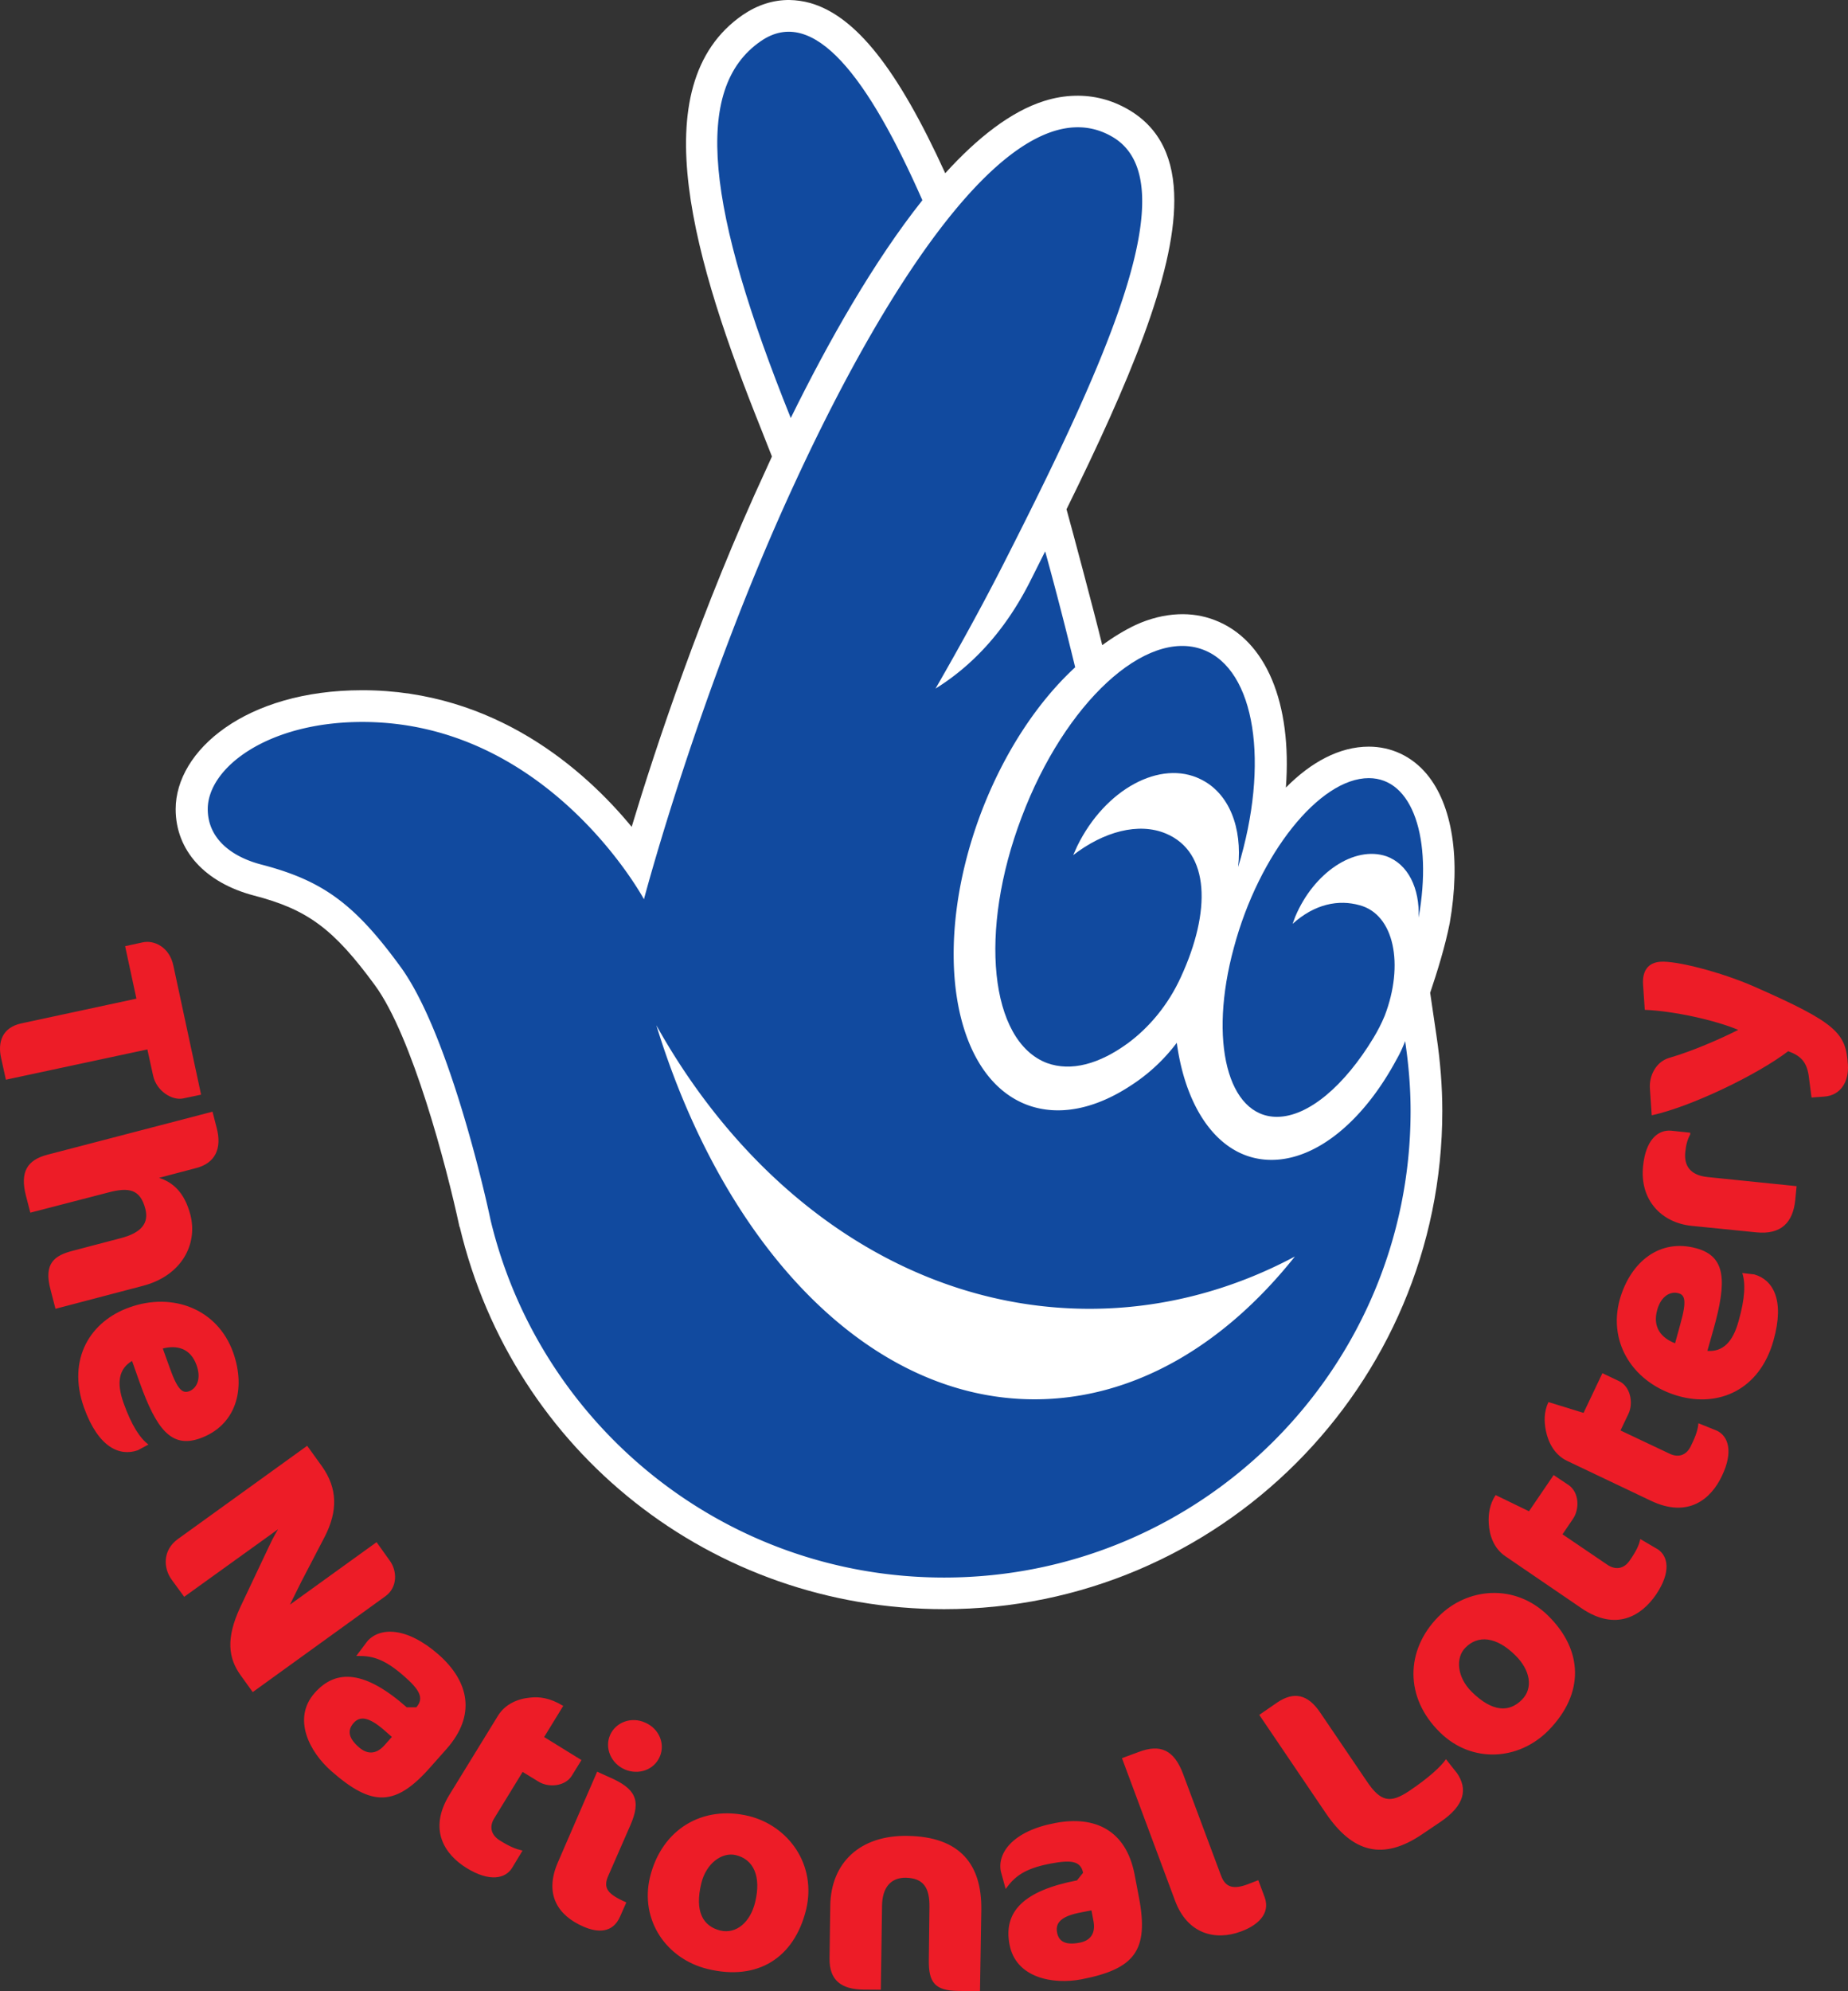
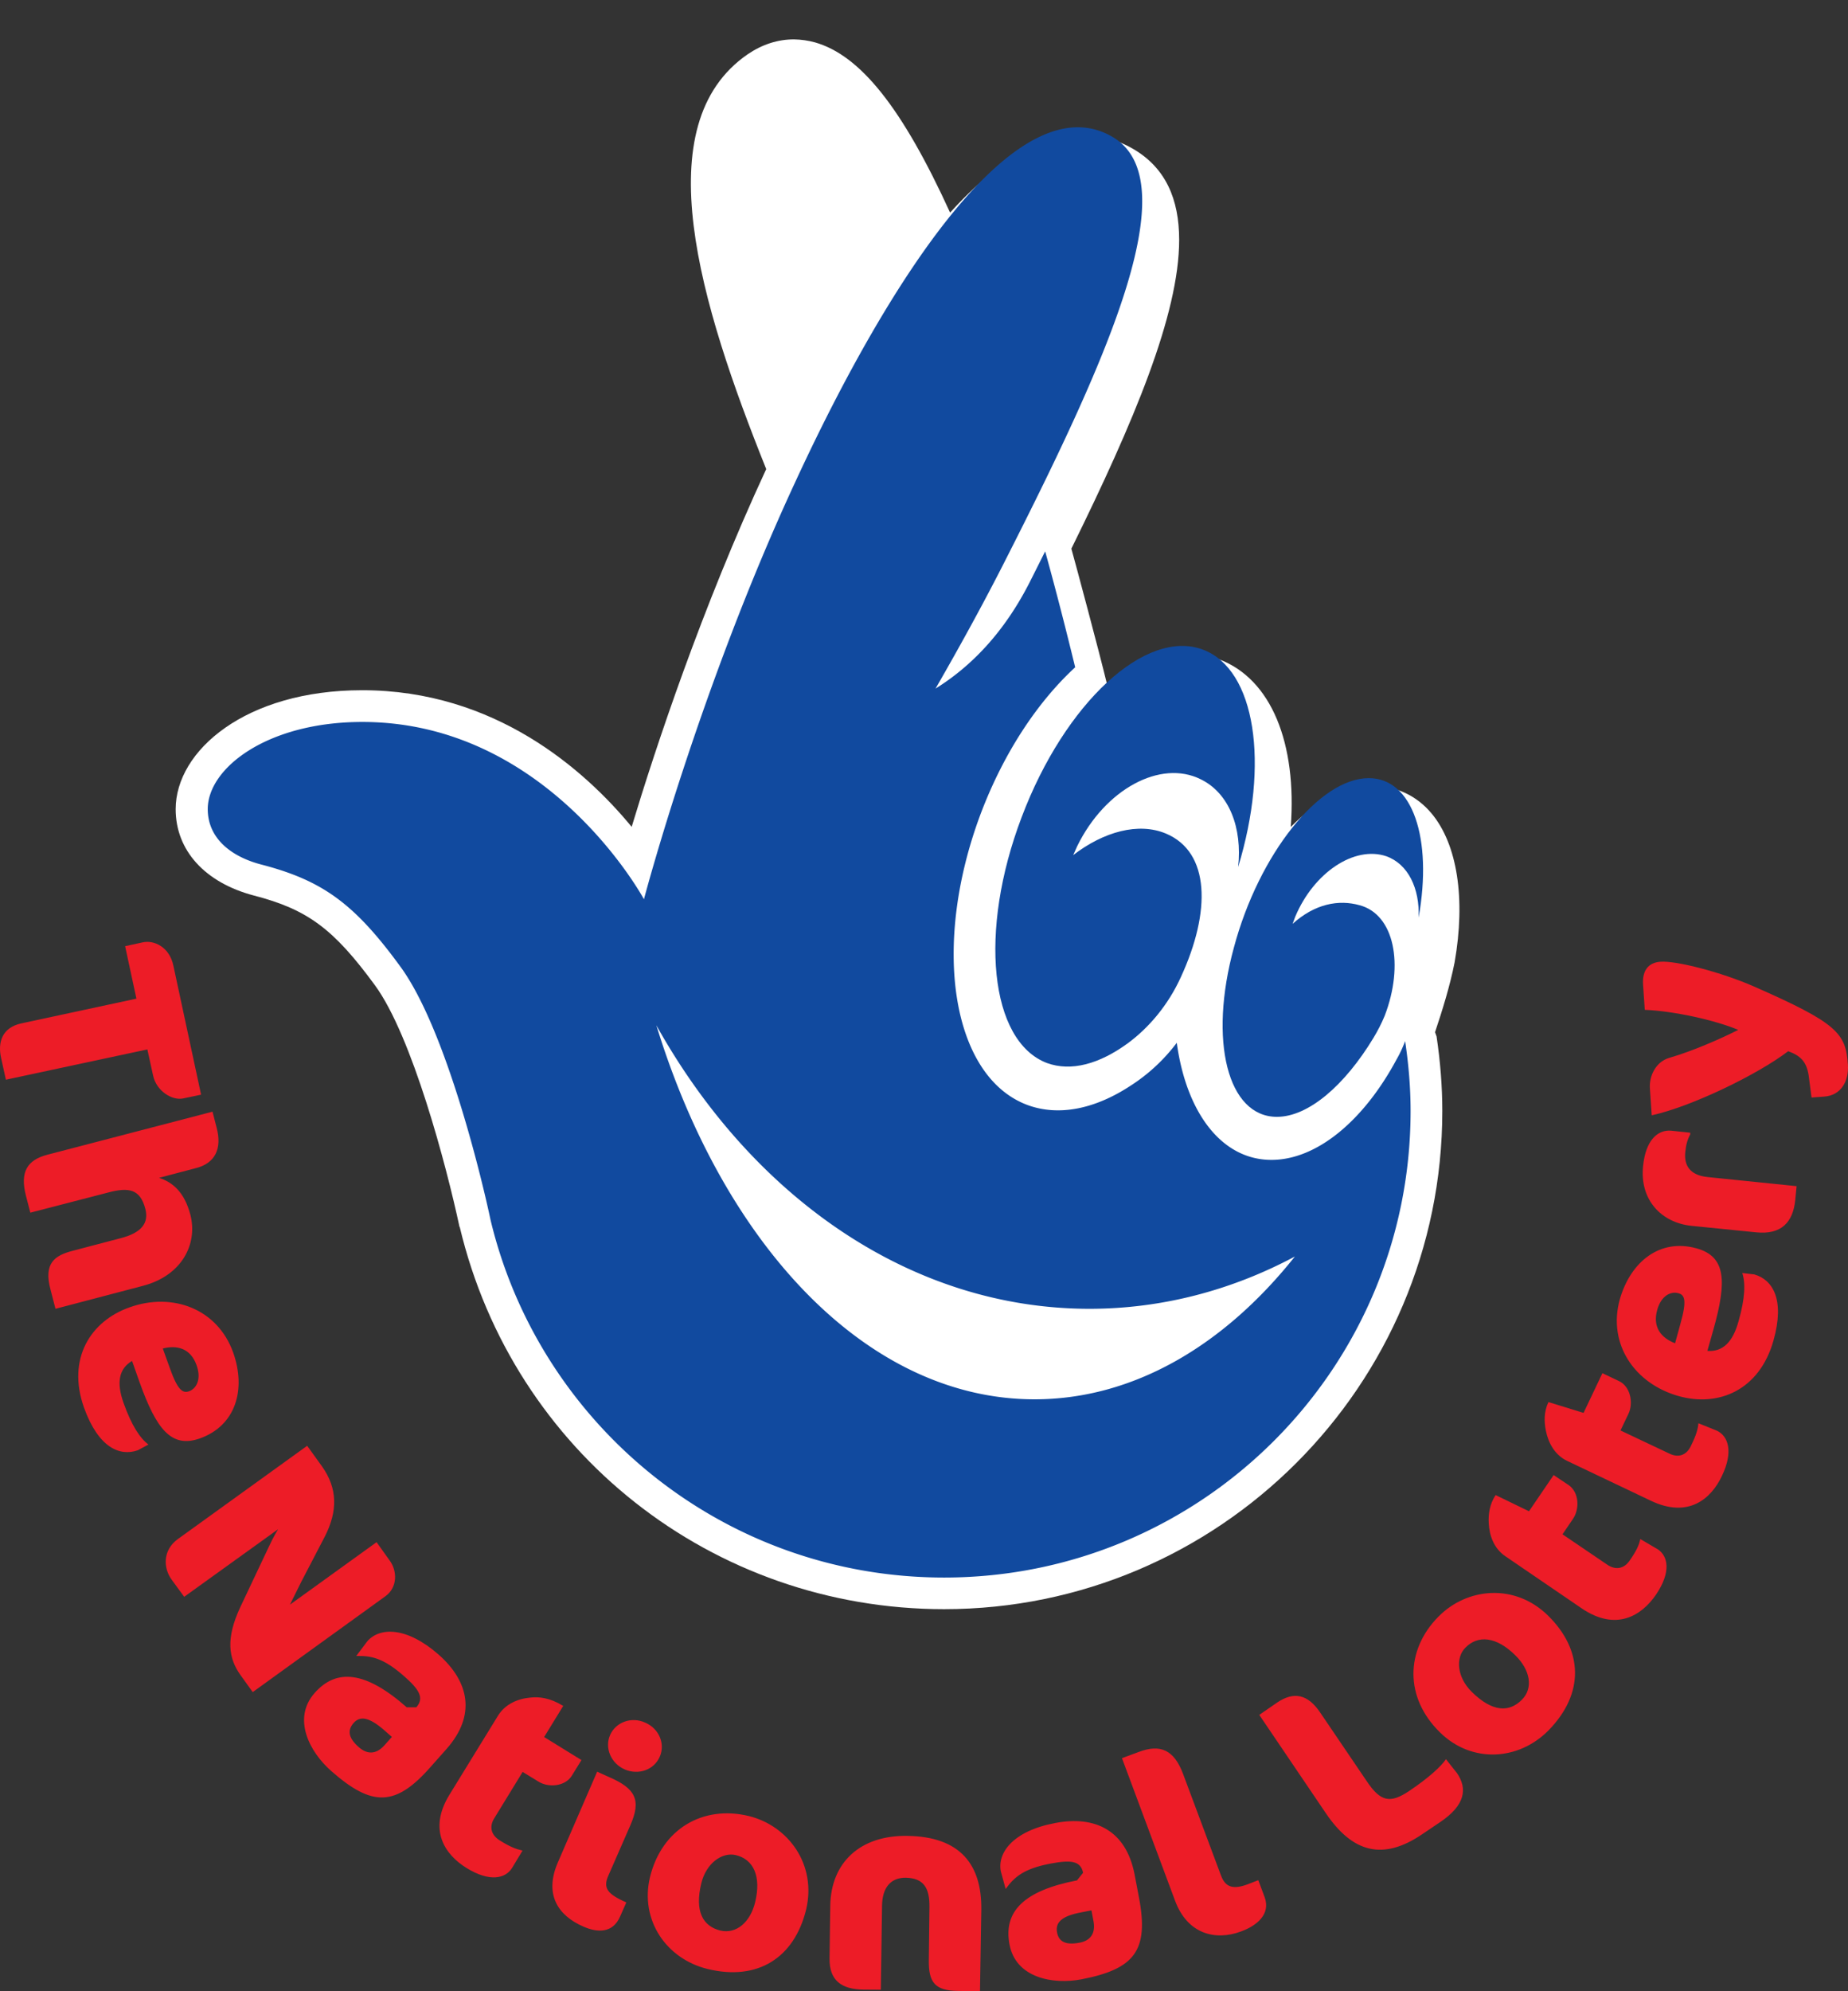
<svg xmlns="http://www.w3.org/2000/svg" width="643.567" height="693.051">
  <rect width="100%" height="100%" fill="#333333" stroke="none" />
  <g stroke-miterlimit="10" data-paper-data="{&quot;isPaintingLayer&quot;:true}" style="mix-blend-mode:normal">
-     <path fill="#fff" d="M500.29 360.765c1.277 8.592 1.995 17.315 1.995 25.925 0 95.61-77.831 173.401-173.488 173.401-80.717 0-149.999-54.684-168.666-132.919l-.126-.22c-4.566-21.33-16.506-66.358-29.414-83.99-14.391-19.639-23.45-26.409-42.155-31.255-16.974-4.463-27.261-15.637-27.261-30.069 0-20.342 24.34-41.397 64.968-41.397 46.14 0 77.374 27.597 93.837 47.55 8.256-27.364 24.338-75.953 46.856-124.52l1.988-4.381-3.679-9.332c-23.152-57.671-42.072-119.91-6.434-144.392 5.12-3.472 10.578-5.21 16.209-5.165 2.413.043 4.786.381 7.196 1.036 15.827 4.506 30.433 22.834 47.063 59.255 11.212-12.357 22.894-21.5 34.448-25.138 3.639-1.145 7.191-1.741 10.707-1.825 6.52-.167 12.784 1.42 18.62 4.804 11.223 6.54 15.997 17.376 15.997 31.64 0 25.927-15.824 63.443-37.539 107.486 1.613 5.776 9.484 35.107 12.448 47.297 3.854-2.833 7.788-5.205 11.597-7.025 5.076-2.31 10.077-3.515 14.899-3.725 4.402-.187 8.591.468 12.569 1.99 18.159 6.883 27.049 29.208 24.888 58.327 8.683-8.784 18.589-14.242 28.866-14.242 7.796 0 14.99 3.318 20.193 9.56 8.97 10.752 11.892 29.689 7.998 51.85-1.61 8.145-4.316 16.843-6.815 24.27z" />
+     <path fill="#fff" d="M500.29 360.765c1.277 8.592 1.995 17.315 1.995 25.925 0 95.61-77.831 173.401-173.488 173.401-80.717 0-149.999-54.684-168.666-132.919l-.126-.22c-4.566-21.33-16.506-66.358-29.414-83.99-14.391-19.639-23.45-26.409-42.155-31.255-16.974-4.463-27.261-15.637-27.261-30.069 0-20.342 24.34-41.397 64.968-41.397 46.14 0 77.374 27.597 93.837 47.55 8.256-27.364 24.338-75.953 46.856-124.52c-23.152-57.671-42.072-119.91-6.434-144.392 5.12-3.472 10.578-5.21 16.209-5.165 2.413.043 4.786.381 7.196 1.036 15.827 4.506 30.433 22.834 47.063 59.255 11.212-12.357 22.894-21.5 34.448-25.138 3.639-1.145 7.191-1.741 10.707-1.825 6.52-.167 12.784 1.42 18.62 4.804 11.223 6.54 15.997 17.376 15.997 31.64 0 25.927-15.824 63.443-37.539 107.486 1.613 5.776 9.484 35.107 12.448 47.297 3.854-2.833 7.788-5.205 11.597-7.025 5.076-2.31 10.077-3.515 14.899-3.725 4.402-.187 8.591.468 12.569 1.99 18.159 6.883 27.049 29.208 24.888 58.327 8.683-8.784 18.589-14.242 28.866-14.242 7.796 0 14.99 3.318 20.193 9.56 8.97 10.752 11.892 29.689 7.998 51.85-1.61 8.145-4.316 16.843-6.815 24.27z" />
    <path fill="#114a9f" d="M373.745 297.631c10.626-8.187 22.778-11.492 32.295-7.495 15.361 6.457 15.74 27.092 5.21 49.923-4.407 9.714-11.088 17.586-18.409 23.004-9.951 7.277-19.771 10.009-28.234 6.939-19.94-7.574-23.918-45.898-8.806-85.6 15.03-39.787 43.216-65.794 63.154-58.282 18.326 6.922 23.19 39.702 12.228 75.658 1.486-13.61-3.083-25.692-13.032-30.538-14.01-6.985-33.308 3.449-43.004 23.258z" />
    <path fill="#114a9f" d="M494.034 319.384c.422-10.134-3.641-18.644-11.258-21.358-11.088-3.745-25.224 5.627-31.696 21.016l-.93 2.517c7.738-6.982 16.04-8.546 23.363-6.476 12.05 3.222 15.528 20.675 8.715 38.453-1.107 2.689-2.459 5.294-3.902 7.684-9.981 16.507-22.634 27.51-33.646 27.51-17.136 0-23.868-26.388-14.975-58.938 8.715-32.545 29.795-58.954 46.974-58.954 15.286 0 22.27 20.994 17.355 48.546" />
-     <path fill="#114a9f" d="M321.219 69.69c-16.883 21.244-32.669 49.054-45.837 75.802-29.247-72.674-34.407-114.723-10.411-131.183 18.37-12.655 37.417 12.693 56.248 55.381" />
    <path fill="#114a9f" d="M489.339 362.368c1.18 7.93 1.9 16.04 1.9 24.31 0 89.71-72.76 162.406-162.442 162.406-76.696 0-140.856-53.06-157.956-124.434-2.623-12.49-15.238-66.131-31.406-88.207-16.003-21.924-27.089-29.947-48.293-35.491-10.62-2.727-18.793-9.14-18.793-19.342 0-14.24 20.656-30.323 53.842-30.323 64.84 0 98.065 61.706 98.065 61.706s19.258-73.159 52.657-145.145C310.178 95.834 354.451 28.39 387.38 47.624c26.663 15.554-2.239 78.617-38.554 149.914-7.027 13.731-14.899 28.034-23.023 42.13 12.23-7.594 23.784-19.3 32.803-37.051 1.816-3.599 3.595-7.157 5.37-10.712 3.936 14.179 7.409 27.873 10.456 40.356-12.996 11.952-24.76 29.543-32.8 50.701-17.436 46.196-10.245 91.61 15.996 101.58 11.131 4.177 23.875 1.402 36.189-6.71a62.14 62.14 0 0 0 15.995-14.876c3.303 24.191 15.531 40.758 32.97 40.758 15.953 0 32.252-13.878 43.552-34.935 1.18-2.035 2.161-4.17 3.005-6.411M360.283 487.05c34.292 0 65.907-18.6 90.661-49.705-21.84 11.657-46.138 18.199-71.49 18.199-62.425 0-117.574-39.047-150.882-98.681 23.703 77.053 73.773 130.187 131.711 130.187" />
    <path fill="#ed1c27" d="M610.766 343.337c28.994 12.74 32.042 16.256 32.76 27.173.421 5.759-2.37 10.792-8.294 11.179l-4.36.318-1.018-7.773c-.76-4.715-2.79-6.75-7.11-8.351-10.707 8.182-33.774 19.313-47.533 22.32l-.632-9.372c-.295-4.427 2.113-9.272 6.73-10.626 8.08-2.327 17.86-6.62 24.036-9.74-8.04-3.38-22.386-6.557-32.547-6.979l-.592-8.64c-.379-5.182 1.951-7.828 6.098-8.103 5.463-.374 20.951 3.56 32.462 8.594m-22.137 51.49c-1.14 2.16-1.478 3.85-1.733 6.246-.43 4.337 1.395 7.935 7.704 8.61l31.062 3.176-.465 4.844c-.8 7.763-4.867 12.102-13.544 11.235l-22.559-2.266c-10.54-1.077-18.116-9.054-16.893-20.795.89-8.978 5.042-12.743 9.823-12.321l6.603.695v.576zm-11.508 61.12c-1.698 6.097 1.479 9.772 6.224 11.596l1.865-6.792c2.322-8.238 1.478-10.055-.717-10.624-2.593-.743-5.977.786-7.372 5.82m19.595 6.752-2.12 7.492c5.334.4 8.849-3.027 10.835-10.267 2.33-8.06 2.456-13.398 1.317-16.827l4.19.485c6.383 1.825 10.706 8.683 6.686 22.968-4.872 17.348-19.135 23.276-33.013 19.382-15.326-4.3-24.802-18.078-20.529-33.634 3.765-13.18 14.01-21.368 26.796-17.777 10.068 2.825 10.616 11.181 5.838 28.178m-58.369 35.274c-.591-2.944-.76-6.492.895-9.961l12.23 3.765 6.563-13.82 5.751 2.731c4.061 1.9 5.085 7.68 3.344 11.362l-2.79 5.84 17.052 8.066c3.224 1.564 6.014.485 7.492-2.732 1.865-3.808 2.416-5.794 2.583-7.849l6.477 2.606c3.894 1.9 5.794 7.196 1.733 15.7-3.768 8.04-11.725 14.863-24.711 8.693l-29.215-13.896c-4.27-2.045-6.51-6.164-7.404-10.505M518.45 530.14c-.167-2.964.263-6.603 2.416-9.757l11.604 5.633 8.586-12.607 5.246 3.512c3.682 2.558 3.808 8.36 1.486 11.743l-3.646 5.373 15.664 10.623c2.922 1.95 5.845 1.337 7.786-1.57 2.416-3.507 3.217-5.372 3.641-7.406l6.138 3.599c3.599 2.436 4.612 7.975-.677 15.768-5.03 7.343-13.883 12.842-25.775 4.824l-26.753-18.257c-3.892-2.671-5.496-7.099-5.716-11.478m-8.157 43.386c-3.472 3.512-2.881 10.305 2.239 15.339 7.11 7.027 13.039 7.287 17.524 2.688 3.978-4.04 2.83-10.328-2.33-15.384-6.643-6.6-13.077-7.149-17.433-2.643m-9.4-10.793c9.989-10.181 26.662-11.743 38.215-.402 12.195 11.976 12.786 27.052.174 39.937-10.494 10.643-26.836 11.51-37.798.717-12.355-12.04-12.105-28.592-.592-40.252m.718 71.425-6.307 4.253c-13.757 9.35-24.297 6.366-33.564-7.28l-23.197-34.246 6.224-4.293c5.928-4 10.706-2.777 14.899 3.343l16.342 24.085c4.738 7.06 8.08 7.849 14.805 3.302 6.73-4.505 11.13-8.576 12.741-11.01l3.851 4.852c3.73 5.456 2.795 11.192-5.794 16.994m-69.37 38.09c-9.02 3.386-18.705.907-23.021-10.67l-18.495-49.63 5.968-2.203c7.366-2.767 12.147-.687 15.273 7.583l13.25 35.472c1.604 4.359 4.533 4.798 9.263 3.062l3.728-1.435 2.203 5.906c2.201 5.986-2.833 9.964-8.17 11.914m-52.141-7.323-3.556.698c-6.73 1.245-9.097 3.47-8.42 6.984.589 3.237 3.005 4.506 7.915 3.556 3.214-.612 5.632-2.755 4.78-7.427zm-3.556 24.017c-9.863 1.865-22.77-.486-24.974-12.102-2.196-11.387 4.824-18.75 23.496-22.349l2.12-2.645c-.854-4.213-4.28-4.506-11.258-3.217-9.612 1.824-12.7 4.766-15.707 8.85l-1.691-6.162c-1.226-6.368 4.187-14.012 18.877-16.779 14.138-2.731 24.718 2.684 27.683 17.73l1.52 7.975c3.59 18.631-1.402 25.1-20.066 28.699m-42.832 4.028c-7.998-.084-10.371-2.815-10.245-10.793l.215-18.283c.124-7.025-2.203-10.178-8.256-10.328-5.208-.043-8.17 3.387-8.253 9.757l-.427 29.225-6.052-.043c-7.705-.086-11.892-3.217-11.806-10.836l.253-18.348c.215-14.948 10.328-24.613 26.917-24.318 18.493.273 25.856 10.161 25.687 25.584l-.465 28.466zm-77.455-47.278c-4.826-1.14-10.328 2.85-12.023 9.8-2.37 9.772.51 14.942 6.648 16.463 5.502 1.289 10.411-2.86 12.105-9.878 2.203-9.104-.64-14.927-6.73-16.385m4.486-13.61c13.842 3.409 23.743 16.933 19.978 32.633-4.106 16.636-16.719 24.869-34.243 20.628-14.477-3.512-23.7-17.072-20.105-32.034 4.15-16.805 18.46-25.058 34.37-21.227m-30.984-20.635c1.992-4.549-.295-9.838-5.079-11.87-4.74-2.175-10.24-.19-12.228 4.344-1.948 4.529.339 9.863 5.122 11.953 4.82 2.07 10.237.129 12.185-4.427m-13.797 55.598 2.158-4.894c-6.646-2.899-8.167-5.034-6.264-9.307l7.702-17.61c3.765-8.66 1.903-12.701-7.579-16.765l-4.017-1.817-13.631 31.451c-4.953 11.318.045 18.642 8.804 22.452 5.125 2.264 10.33 2.264 12.827-3.51m-42.491-69.95-16.934 27.558c-7.533 12.238-1.607 20.87 5.972 25.542 8.084 4.979 13.542 3.64 15.826-.043l3.642-6.034c-2.411-.571-4.317-1.289-7.955-3.555-2.965-1.858-3.768-4.718-1.865-7.738l9.857-16.09 5.502 3.367c3.472 2.183 9.312 1.738 11.639-2.078l3.343-5.412-12.996-8.021 6.648-10.836c-4.87-2.941-8.468-3.196-11.427-2.898-4.359.384-8.715 2.219-11.252 6.239m-36.993 7.457-2.706-2.373c-5.206-4.505-8.382-5.076-10.667-2.428-2.198 2.557-1.779 5.246 1.99 8.483 2.498 2.133 5.63 2.775 8.803-.783zM115.4 616.463c-7.579-6.625-13.714-18.25-5.843-27.177 7.62-8.693 17.818-7.617 32.083 4.958h3.343c2.838-3.217 1.056-6.202-4.316-10.88-7.366-6.456-11.558-7.067-16.592-6.984l3.848-5.124c4.23-4.845 13.505-5.224 24.762 4.589 10.836 9.546 13.077 21.206 2.924 32.79l-5.332 6.004c-12.448 14.31-20.615 14.35-34.877 1.824m-31.572-33.328c-4.319-5.969-5.249-12.827-.127-23.79l9.82-20.763c1.78-3.894 3.34-6.323 3.34-6.323L64.145 555.79l-4.362-5.963c-2.918-3.998-3.214-10.245 2.158-14.139l45.036-32.464 5.122 7.111c5.545 7.786 5.502 15.685 1.019 24.487l-8.17 15.685-3.98 8.02 30.175-21.755 4.614 6.457c2.537 3.464 2.795 9.228-1.526 12.357l-46.216 33.371zm-15.37-107.953c-2.115-5.948-6.855-7.07-11.765-5.817l2.37 6.596c2.838 8.068 4.617 9.061 6.818 8.278 2.454-.905 4.359-4.086 2.577-9.057m-19.89 5.802-2.58-7.288c-4.573 2.689-5.498 7.513-2.961 14.609 2.792 7.884 5.794 12.357 8.675 14.487l-3.722 1.994c-6.267 2.196-13.717-.867-18.753-14.92-5.971-16.953 2.284-30.035 15.915-34.836 14.9-5.327 30.6.467 36.063 15.73 4.57 12.862.93 25.437-11.597 29.902-9.868 3.47-15.114-3.028-21.04-19.678m-30.983-32.148c-2.456-9.19 1.481-11.872 7.745-13.484l16.807-4.422c7.195-1.865 9.777-5.294 8.463-10.214-1.776-6.823-5.754-7.561-12.905-5.653l-27.132 7.025-1.524-5.886c-2.158-8.336.465-12.48 7.533-14.305l57.436-14.962 1.438 5.59c1.948 7.28-.551 12.314-7.068 14.012l-12.992 3.426c4.698 1.501 8.845 4.928 10.92 12.865 2.625 10.222-3.008 21.224-16.593 24.74l-30.392 7.977zm35.724-74.51-1.991-9.062-49.266 10.54-1.693-7.685c-1.142-5.223.253-10.436 7.07-11.915l40.08-8.61-3.936-18.264 6.14-1.332c3.937-.867 9.312 1.61 10.667 8.107l9.648 44.91-6.14 1.288c-3.935.91-9.48-2.605-10.579-7.978" />
  </g>
</svg>